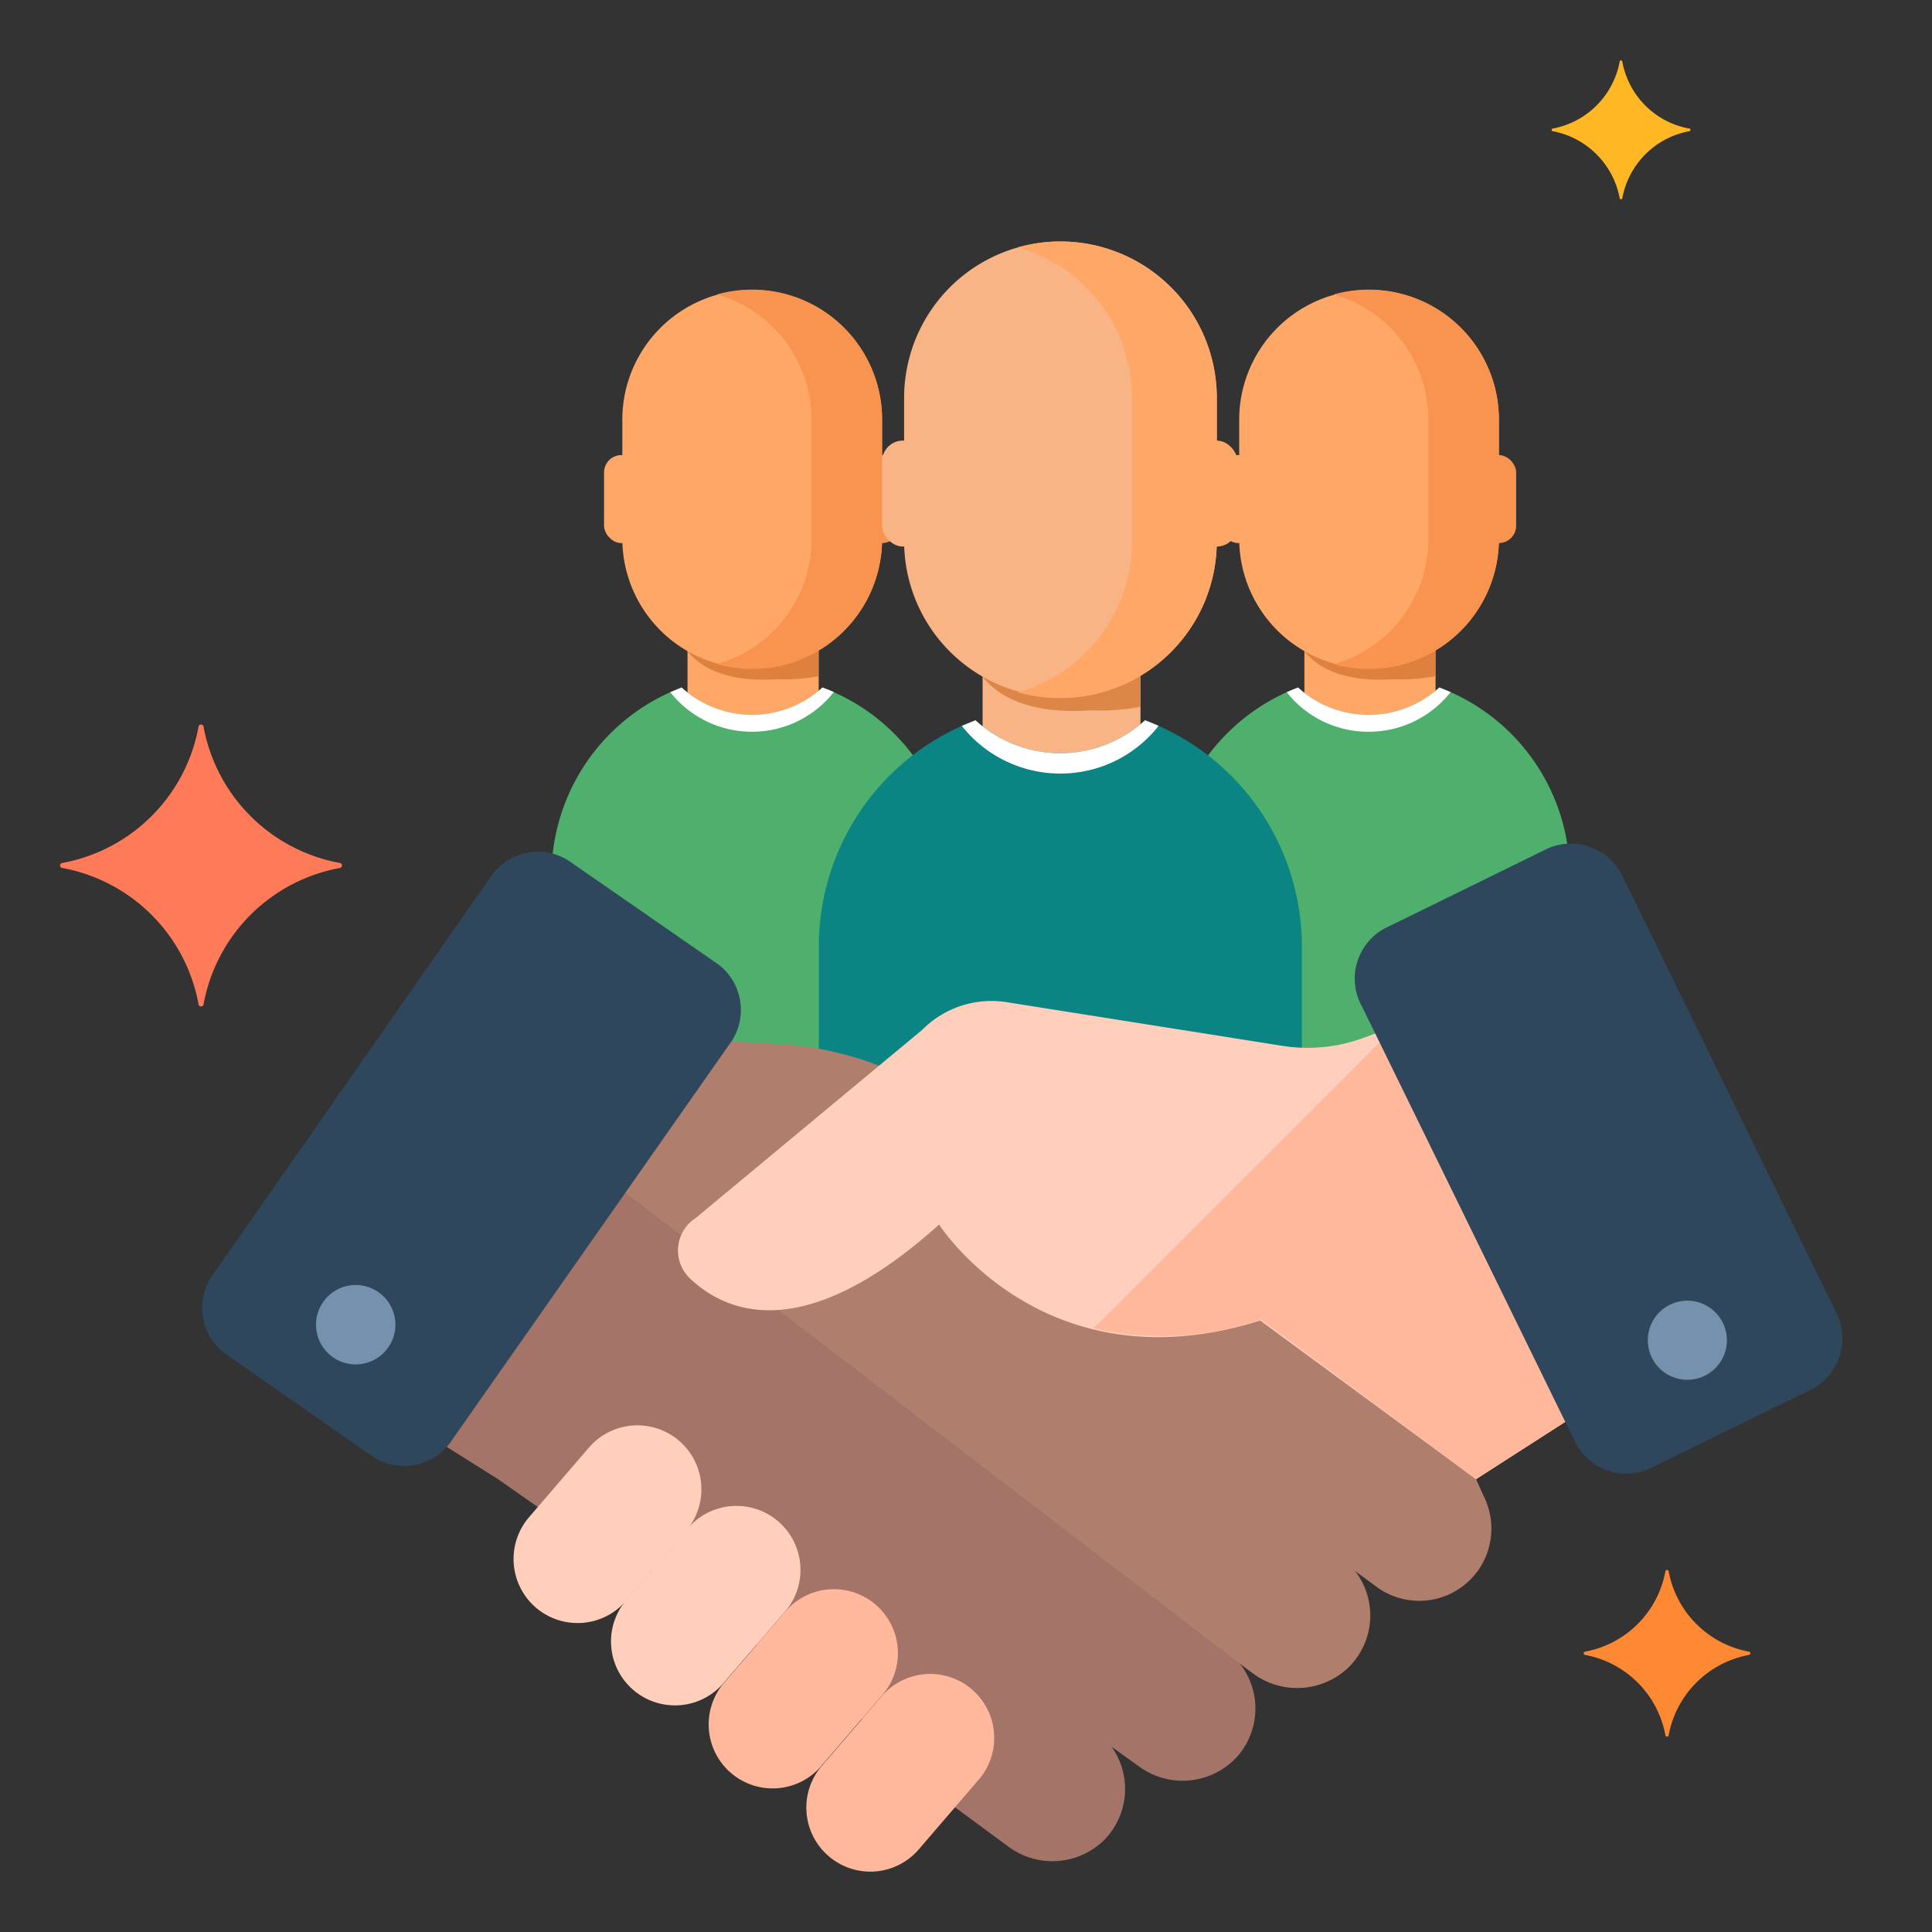
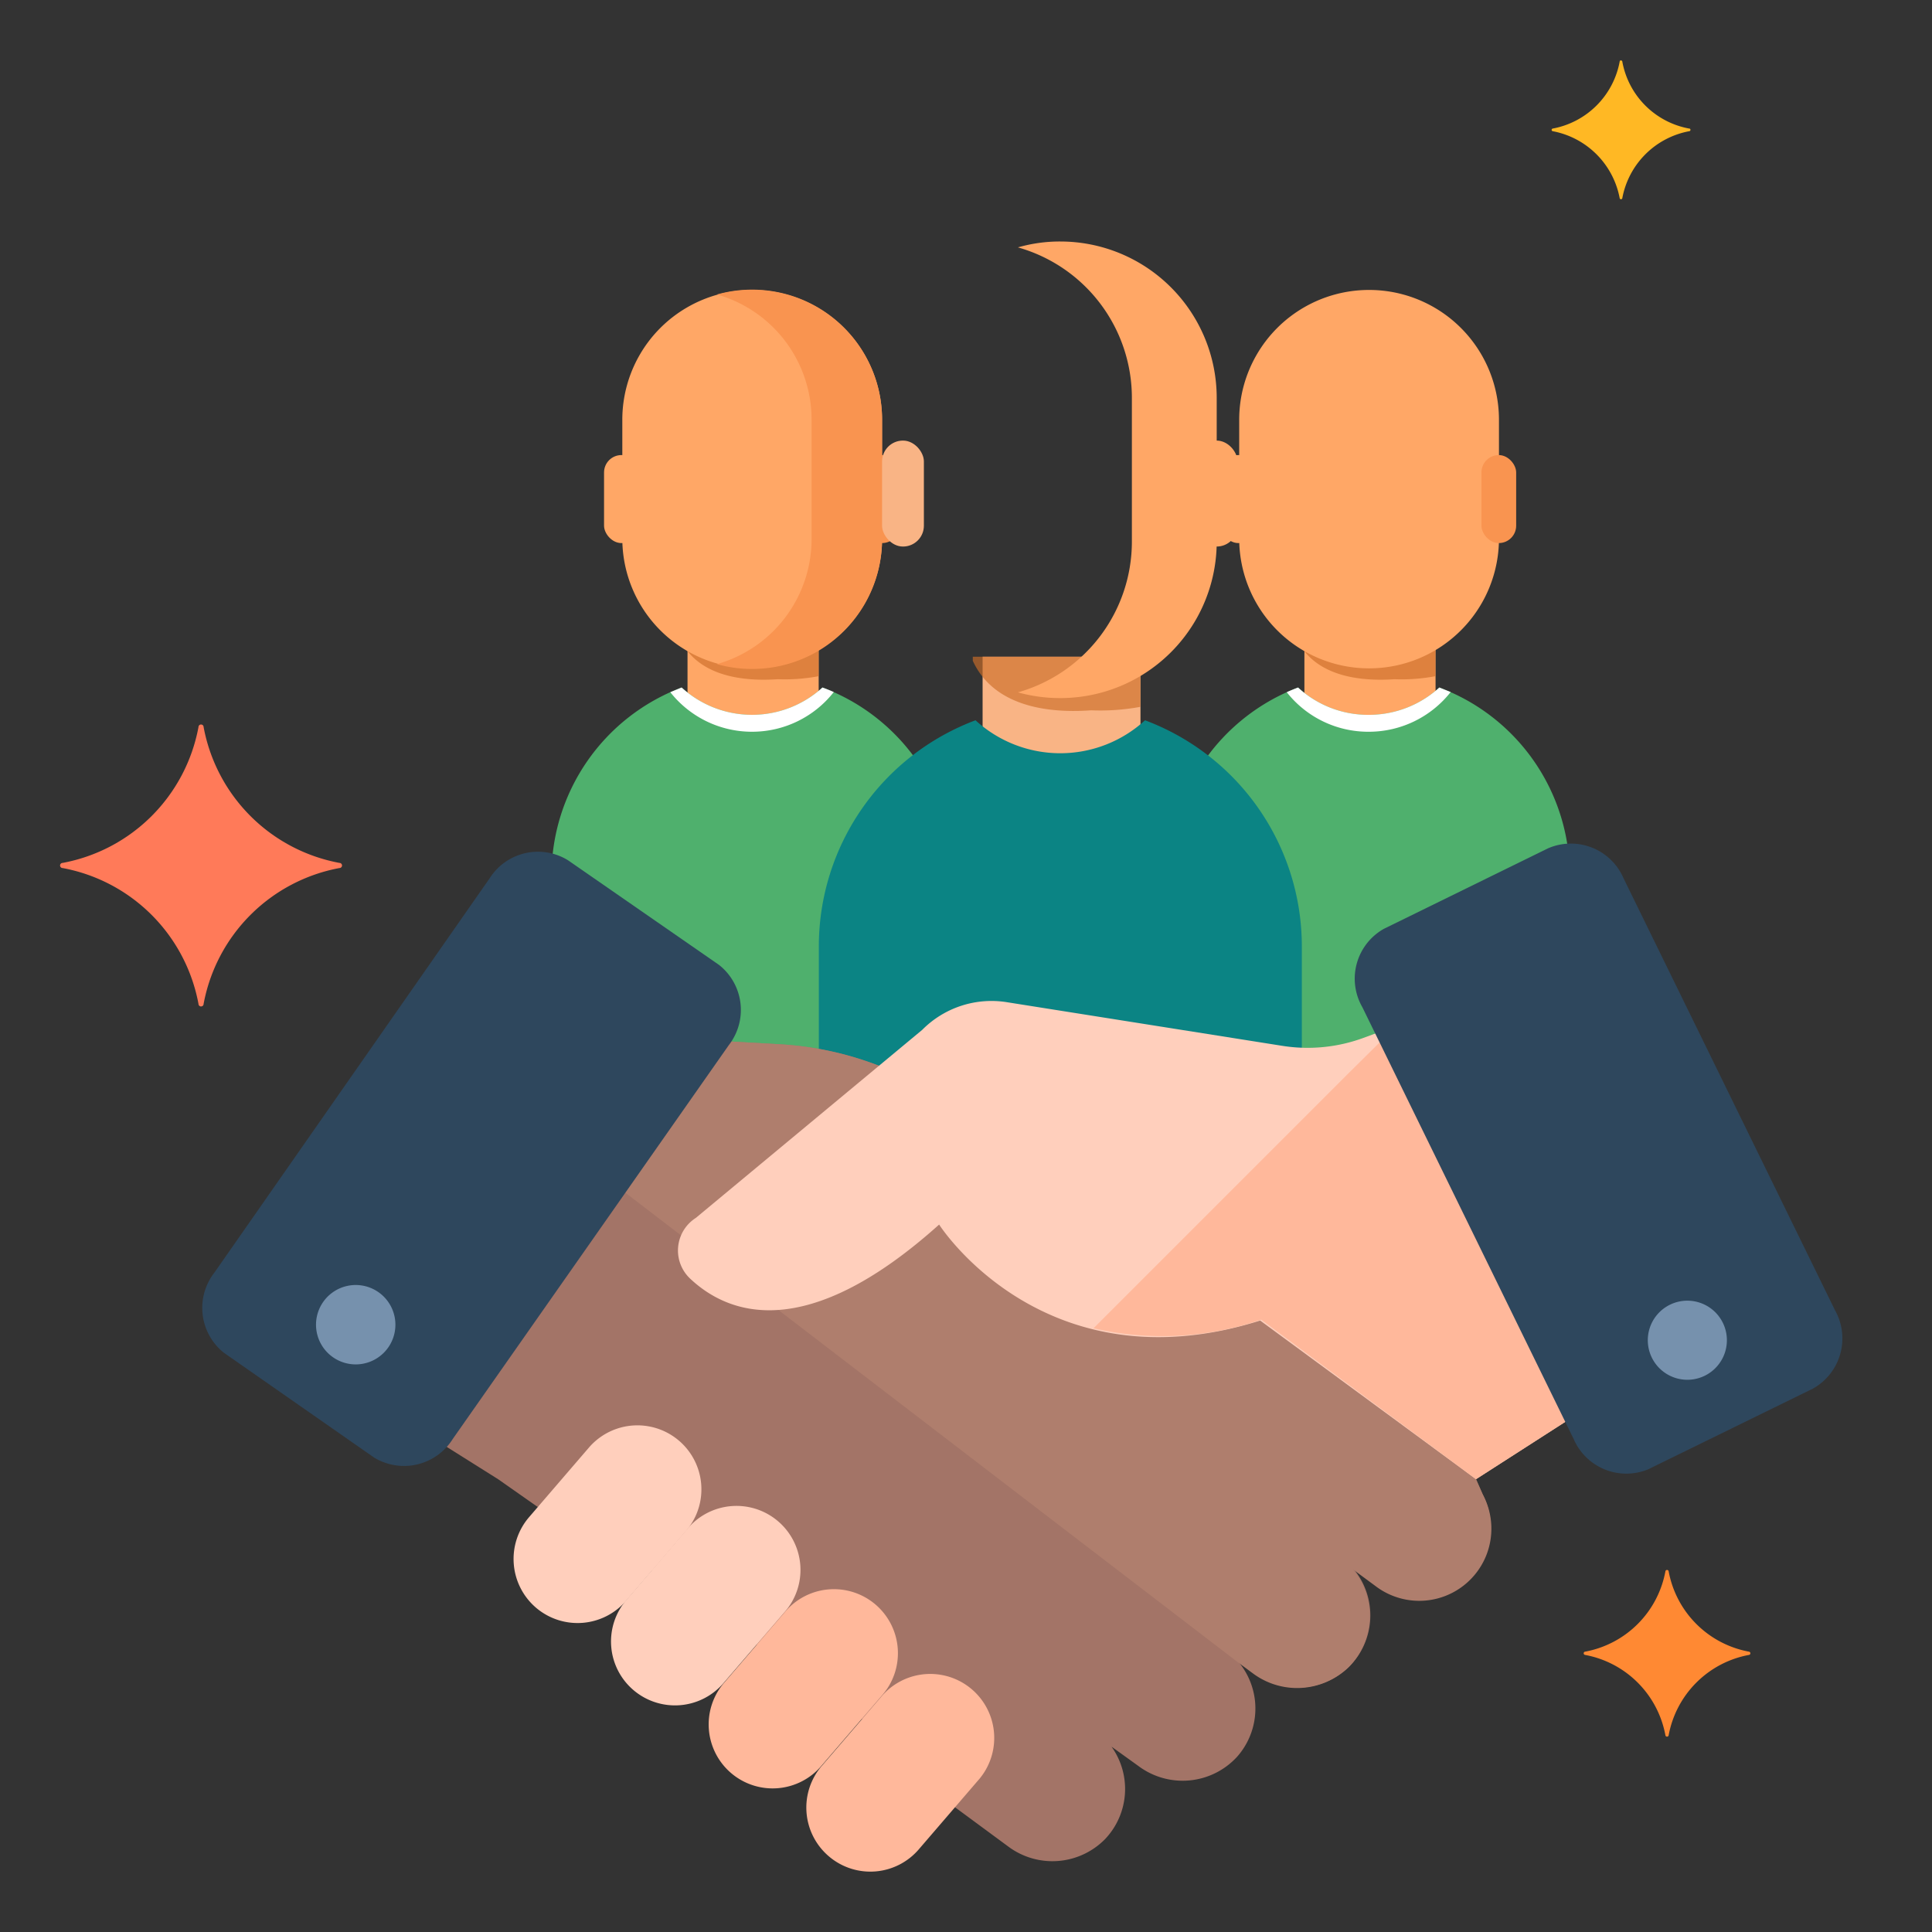
<svg xmlns="http://www.w3.org/2000/svg" id="Icons" viewBox="0 0 128 128">
  <rect x="0" y="0" width="128" height="128" fill="#333333" stroke="none" />
  <defs>
    <style>.cls-1{fill:#ffa766;}.cls-2{fill:#cc6d29;opacity:0.65;}.cls-3{fill:#f99450;}.cls-4{fill:#4fb06d;}.cls-5{fill:#fff;}.cls-6{fill:#f9b485;}.cls-7{fill:#0b8484;}.cls-8{fill:none;}.cls-9{fill:#a37467;}.cls-10{fill:#af7e6d;}.cls-11{fill:#ffcfbc;}.cls-12{fill:#ffb89b;}.cls-13{fill:#2e475d;}.cls-14{fill:#7691ad;}.cls-15{fill:#ff7a59;}.cls-16{fill:#ffb824;}.cls-17{fill:#ff8933;}</style>
  </defs>
  <rect class="cls-1" x="86.42" y="42.05" width="8.69" height="5.83" />
  <path class="cls-2" d="M95.1,44.8a12.11,12.11,0,0,1-2.71.2h0c-1.52.1-5.19.15-6.51-2.73v-.22H95.1Z" />
  <path class="cls-1" d="M90.7,19.21h0a8.6,8.6,0,0,0-8.6,8.61v7.86a8.6,8.6,0,0,0,8.6,8.6h0a8.6,8.6,0,0,0,8.61-8.6V27.82A8.6,8.6,0,0,0,90.7,19.21Z" />
  <path class="cls-1" d="M89.15,33a1.6,1.6,0,0,0,3.2,0Z" />
-   <path class="cls-3" d="M90.7,19.19h0a8.59,8.59,0,0,0-2.34.32,8.61,8.61,0,0,1,6.27,8.29v7.88A8.61,8.61,0,0,1,88.36,44a8.59,8.59,0,0,0,2.34.32h0a8.6,8.6,0,0,0,8.6-8.6V27.8A8.6,8.6,0,0,0,90.7,19.19Z" />
  <rect class="cls-1" x="80.89" y="30.15" width="2.3" height="5.83" rx="1.15" />
  <rect class="cls-3" x="98.15" y="30.15" width="2.3" height="5.83" rx="1.15" />
  <path class="cls-4" d="M95.36,45.55a6.92,6.92,0,0,1-4.67,1.81A6.85,6.85,0,0,1,86,45.55,13.32,13.32,0,0,0,77.4,58V70.64H104V58A13.29,13.29,0,0,0,95.36,45.55Z" />
  <path class="cls-5" d="M90.69,48.48a6.9,6.9,0,0,0,5.42-2.63l-.75-.3a6.92,6.92,0,0,1-4.67,1.81A6.85,6.85,0,0,1,86,45.55c-.26.1-.51.2-.75.31A6.87,6.87,0,0,0,90.69,48.48Z" />
  <rect class="cls-1" x="45.55" y="42.05" width="8.69" height="5.83" />
  <path class="cls-2" d="M54.24,44.8a12.2,12.2,0,0,1-2.71.2h0c-1.53.1-5.2.15-6.51-2.73v-.22h9.22Z" />
  <path class="cls-1" d="M49.84,19.21h0a8.6,8.6,0,0,0-8.61,8.61v7.86a8.6,8.6,0,0,0,8.61,8.6h0a8.6,8.6,0,0,0,8.6-8.6V27.82A8.6,8.6,0,0,0,49.84,19.21Z" />
  <path class="cls-3" d="M49.83,19.19h0a8.51,8.51,0,0,0-2.33.32,8.62,8.62,0,0,1,6.27,8.29v7.88A8.62,8.62,0,0,1,47.5,44a8.51,8.51,0,0,0,2.33.32h0a8.6,8.6,0,0,0,8.61-8.6V27.8A8.6,8.6,0,0,0,49.83,19.19Z" />
  <rect class="cls-1" x="40.02" y="30.15" width="2.3" height="5.83" rx="1.15" />
  <rect class="cls-3" x="57.29" y="30.15" width="2.3" height="5.83" rx="1.15" />
  <path class="cls-4" d="M54.49,45.55a6.92,6.92,0,0,1-9.33,0A13.31,13.31,0,0,0,36.54,58V70.52h26.6V58A13.3,13.3,0,0,0,54.49,45.55Z" />
  <path class="cls-5" d="M49.82,48.48a6.88,6.88,0,0,0,5.42-2.63q-.36-.16-.75-.3a6.92,6.92,0,0,1-9.33,0l-.75.31A6.89,6.89,0,0,0,49.82,48.48Z" />
  <rect class="cls-6" x="65.1" y="43.51" width="10.46" height="7.02" />
  <path class="cls-2" d="M75.55,46.83a14.61,14.61,0,0,1-3.26.23h0c-1.83.13-6.25.19-7.84-3.28v-.27h11.1Z" />
-   <path class="cls-6" d="M70.26,16h0A10.36,10.36,0,0,0,59.9,26.38v9.46A10.35,10.35,0,0,0,70.26,46.2h0A10.36,10.36,0,0,0,80.62,35.84V26.38A10.36,10.36,0,0,0,70.26,16Z" />
  <path class="cls-1" d="M70.25,16h0a10,10,0,0,0-2.81.39,10.36,10.36,0,0,1,7.55,10v9.48a10.38,10.38,0,0,1-7.55,10,10.36,10.36,0,0,0,2.81.38h0A10.36,10.36,0,0,0,80.61,35.84V26.36A10.36,10.36,0,0,0,70.25,16Z" />
  <rect class="cls-6" x="58.44" y="29.19" width="2.77" height="7.02" rx="1.38" />
  <rect class="cls-1" x="79.22" y="29.19" width="2.77" height="7.02" rx="1.38" />
  <path class="cls-7" d="M75.86,47.72a8.31,8.31,0,0,1-11.23,0,16,16,0,0,0-10.38,15v7.93h32V62.72A16,16,0,0,0,75.86,47.72Z" />
-   <path class="cls-5" d="M70.24,51.25a8.26,8.26,0,0,0,6.52-3.16c-.29-.13-.59-.25-.9-.37a8.31,8.31,0,0,1-11.23,0l-.91.37A8.32,8.32,0,0,0,70.24,51.25Z" />
  <circle class="cls-8" cx="70.34" cy="43.45" r="25.19" />
  <path class="cls-9" d="M98.23,99,97.79,98l-.18-2.1-37-23.83-2.08-1.36L58,70.52a21.54,21.54,0,0,0-6.28-1.33l-5.87-.33a19.78,19.78,0,0,0-2.31,0,9,9,0,0,1-4.07-.68L35.21,66.4,34,67.24l-9.78,24.3.54,1.28L33,98l2.61,1.83,1.65,0L63,118.05l.25,1.67,3.54,2.61a4.89,4.89,0,0,0,6.42-.48,4.82,4.82,0,0,0,.43-6.13L75.42,117a4.89,4.89,0,0,0,6.55-.62,4.82,4.82,0,0,0,.07-6.29l1,.74a4.9,4.9,0,0,0,6.34-.4,4.82,4.82,0,0,0,.3-6.48l1.49,1.1A4.78,4.78,0,0,0,98.23,99Z" />
  <path class="cls-10" d="M82,110.12l1,.74a4.9,4.9,0,0,0,6.34-.4,4.82,4.82,0,0,0,.3-6.48l1.49,1.1A4.78,4.78,0,0,0,98.23,99h0L97.79,98l-.18-2.1-37-23.83-2.08-1.36L58,70.52a21.54,21.54,0,0,0-6.28-1.33l-5.87-.33a19.78,19.78,0,0,0-2.31,0,9,9,0,0,1-4.07-.68L35.21,66.4,34,67.24l-1.87,4.65Z" />
  <path class="cls-11" d="M35.53,106.53a4.25,4.25,0,0,1-.49-6l4-4.65a4.24,4.24,0,0,1,6.47,5.48l-4,4.66A4.24,4.24,0,0,1,35.53,106.53Z" />
  <path class="cls-11" d="M42,112a4.23,4.23,0,0,1-.5-6l4-4.66a4.24,4.24,0,1,1,6.46,5.49l-4,4.65A4.24,4.24,0,0,1,42,112Z" />
  <path class="cls-12" d="M48.46,117.49a4.24,4.24,0,0,1-.49-6l4-4.65a4.24,4.24,0,1,1,6.47,5.48l-4,4.65A4.24,4.24,0,0,1,48.46,117.49Z" />
  <path class="cls-12" d="M54.93,123a4.24,4.24,0,0,1-.49-6l4-4.65a4.24,4.24,0,0,1,6.47,5.48l-4,4.65A4.23,4.23,0,0,1,54.93,123Z" />
  <path class="cls-11" d="M98.07,67.31l-1.54-.84-6.19,2.29a10.71,10.71,0,0,1-5.38.53L66.72,66.4a6.46,6.46,0,0,0-5.62,1.83l-15,12.46a2.56,2.56,0,0,0-.4,4c2.5,2.37,7.64,4.41,16.52-3.56,0,0,6.92,10.88,21.27,6.36L97.79,98l8.92-5.73.44-1Z" />
  <path class="cls-12" d="M98.07,67.31l-1.54-.84-4,1.48L89.45,71l-17,17a20.25,20.25,0,0,0,11.11-.57L97.79,98l8.92-5.73.44-1Z" />
  <path class="cls-13" d="M91.68,61.54l10.89-5.34a3.8,3.8,0,0,1,5,2l14,28.6A3.81,3.81,0,0,1,120.11,92l-10.9,5.34a3.8,3.8,0,0,1-4.95-2l-14-28.61A3.79,3.79,0,0,1,91.68,61.54Z" />
  <path class="cls-14" d="M110.64,86.44a2.62,2.62,0,1,1-1.2,3.51A2.62,2.62,0,0,1,110.64,86.44Z" />
  <path class="cls-13" d="M37.64,57l10,6.93a3.8,3.8,0,0,1,.64,5.32L30,95.33a3.81,3.81,0,0,1-5.21,1.24l-9.95-6.94a3.8,3.8,0,0,1-.64-5.31L32.44,58.19A3.79,3.79,0,0,1,37.64,57Z" />
  <path class="cls-14" d="M25.06,85.6a2.63,2.63,0,1,1-3.65.66A2.63,2.63,0,0,1,25.06,85.6Z" />
  <g id="mobile_payment" data-name="mobile payment">
    <path class="cls-15" d="M4.15,57.17a11.25,11.25,0,0,0,9-9,.17.17,0,0,1,.34,0,11.25,11.25,0,0,0,9,9,.17.17,0,0,1,0,.34,11.25,11.25,0,0,0-9,9,.17.17,0,0,1-.34,0,11.25,11.25,0,0,0-9-9A.17.17,0,0,1,4.15,57.17Z" />
    <path class="cls-16" d="M102.86,8.52a5.54,5.54,0,0,0,4.45-4.45c0-.09.15-.09.17,0a5.51,5.51,0,0,0,4.45,4.45c.09,0,.09.16,0,.17a5.54,5.54,0,0,0-4.45,4.45.09.09,0,0,1-.17,0,5.56,5.56,0,0,0-4.45-4.45A.09.09,0,0,1,102.86,8.52Z" />
    <path class="cls-17" d="M105,109.43a6.64,6.64,0,0,0,5.34-5.34.11.11,0,0,1,.21,0,6.64,6.64,0,0,0,5.34,5.34.11.11,0,0,1,0,.21,6.64,6.64,0,0,0-5.34,5.34.11.11,0,0,1-.21,0,6.64,6.64,0,0,0-5.34-5.34A.11.11,0,0,1,105,109.43Z" />
  </g>
</svg>